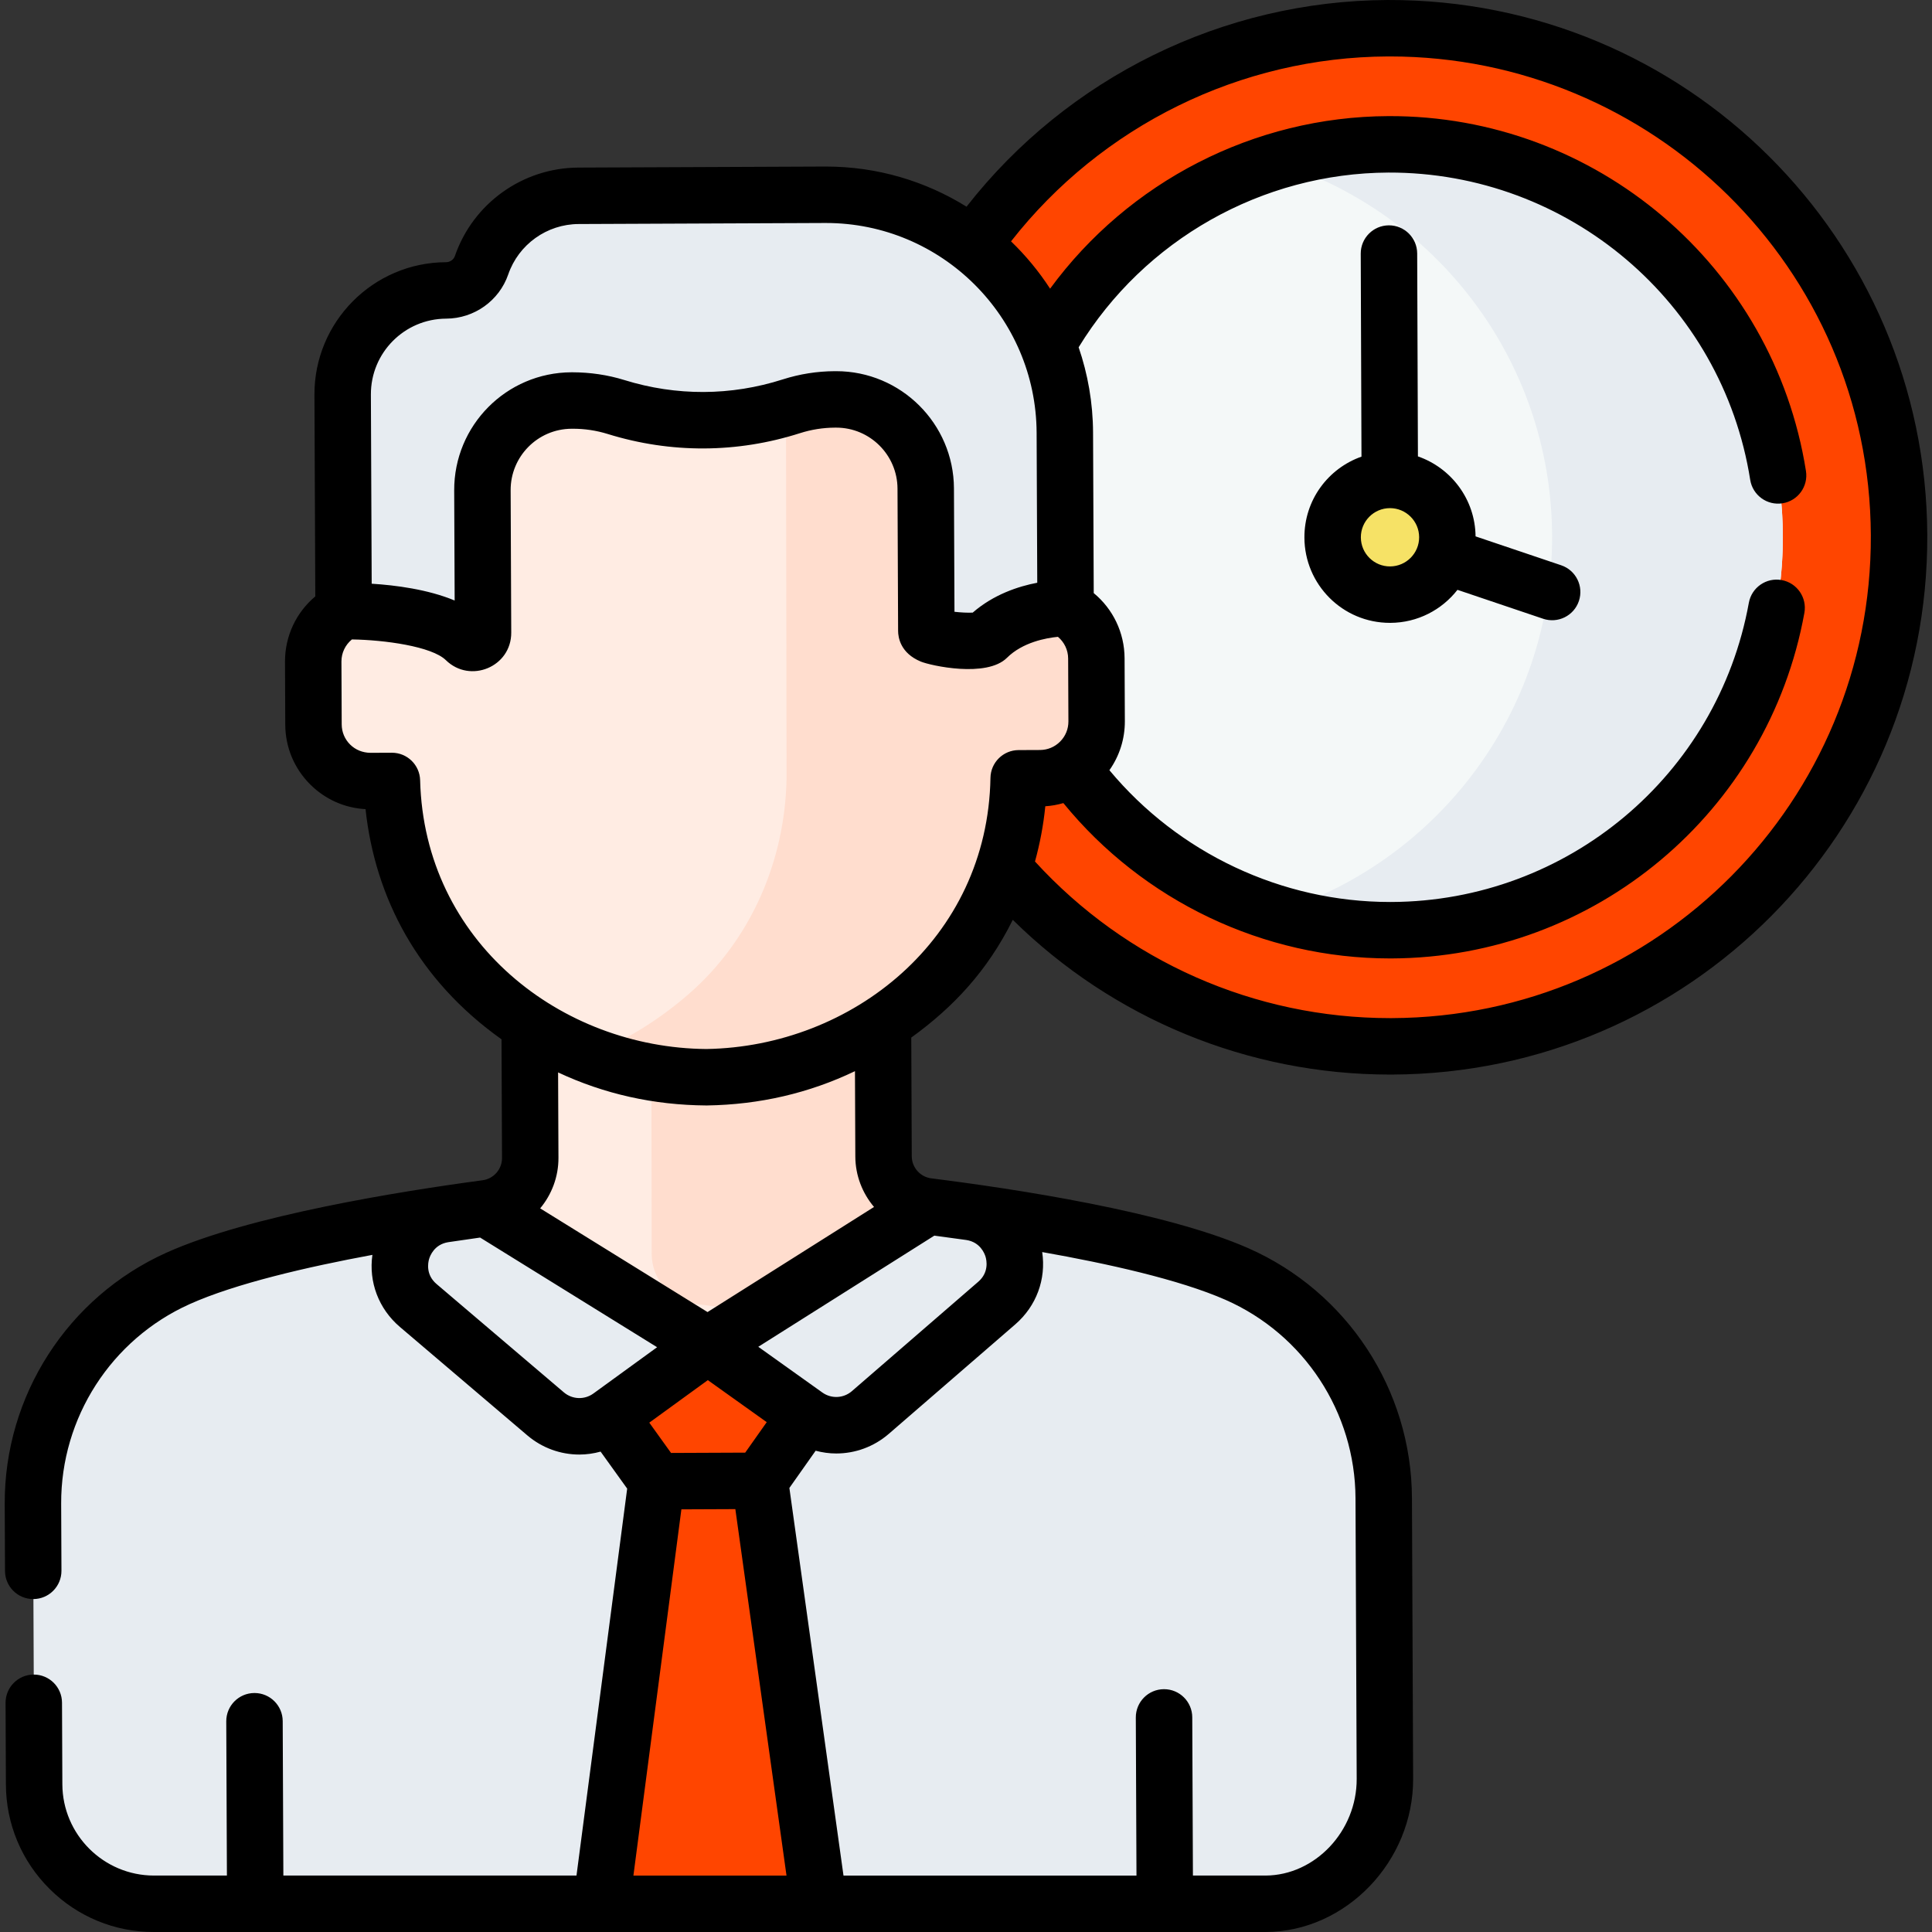
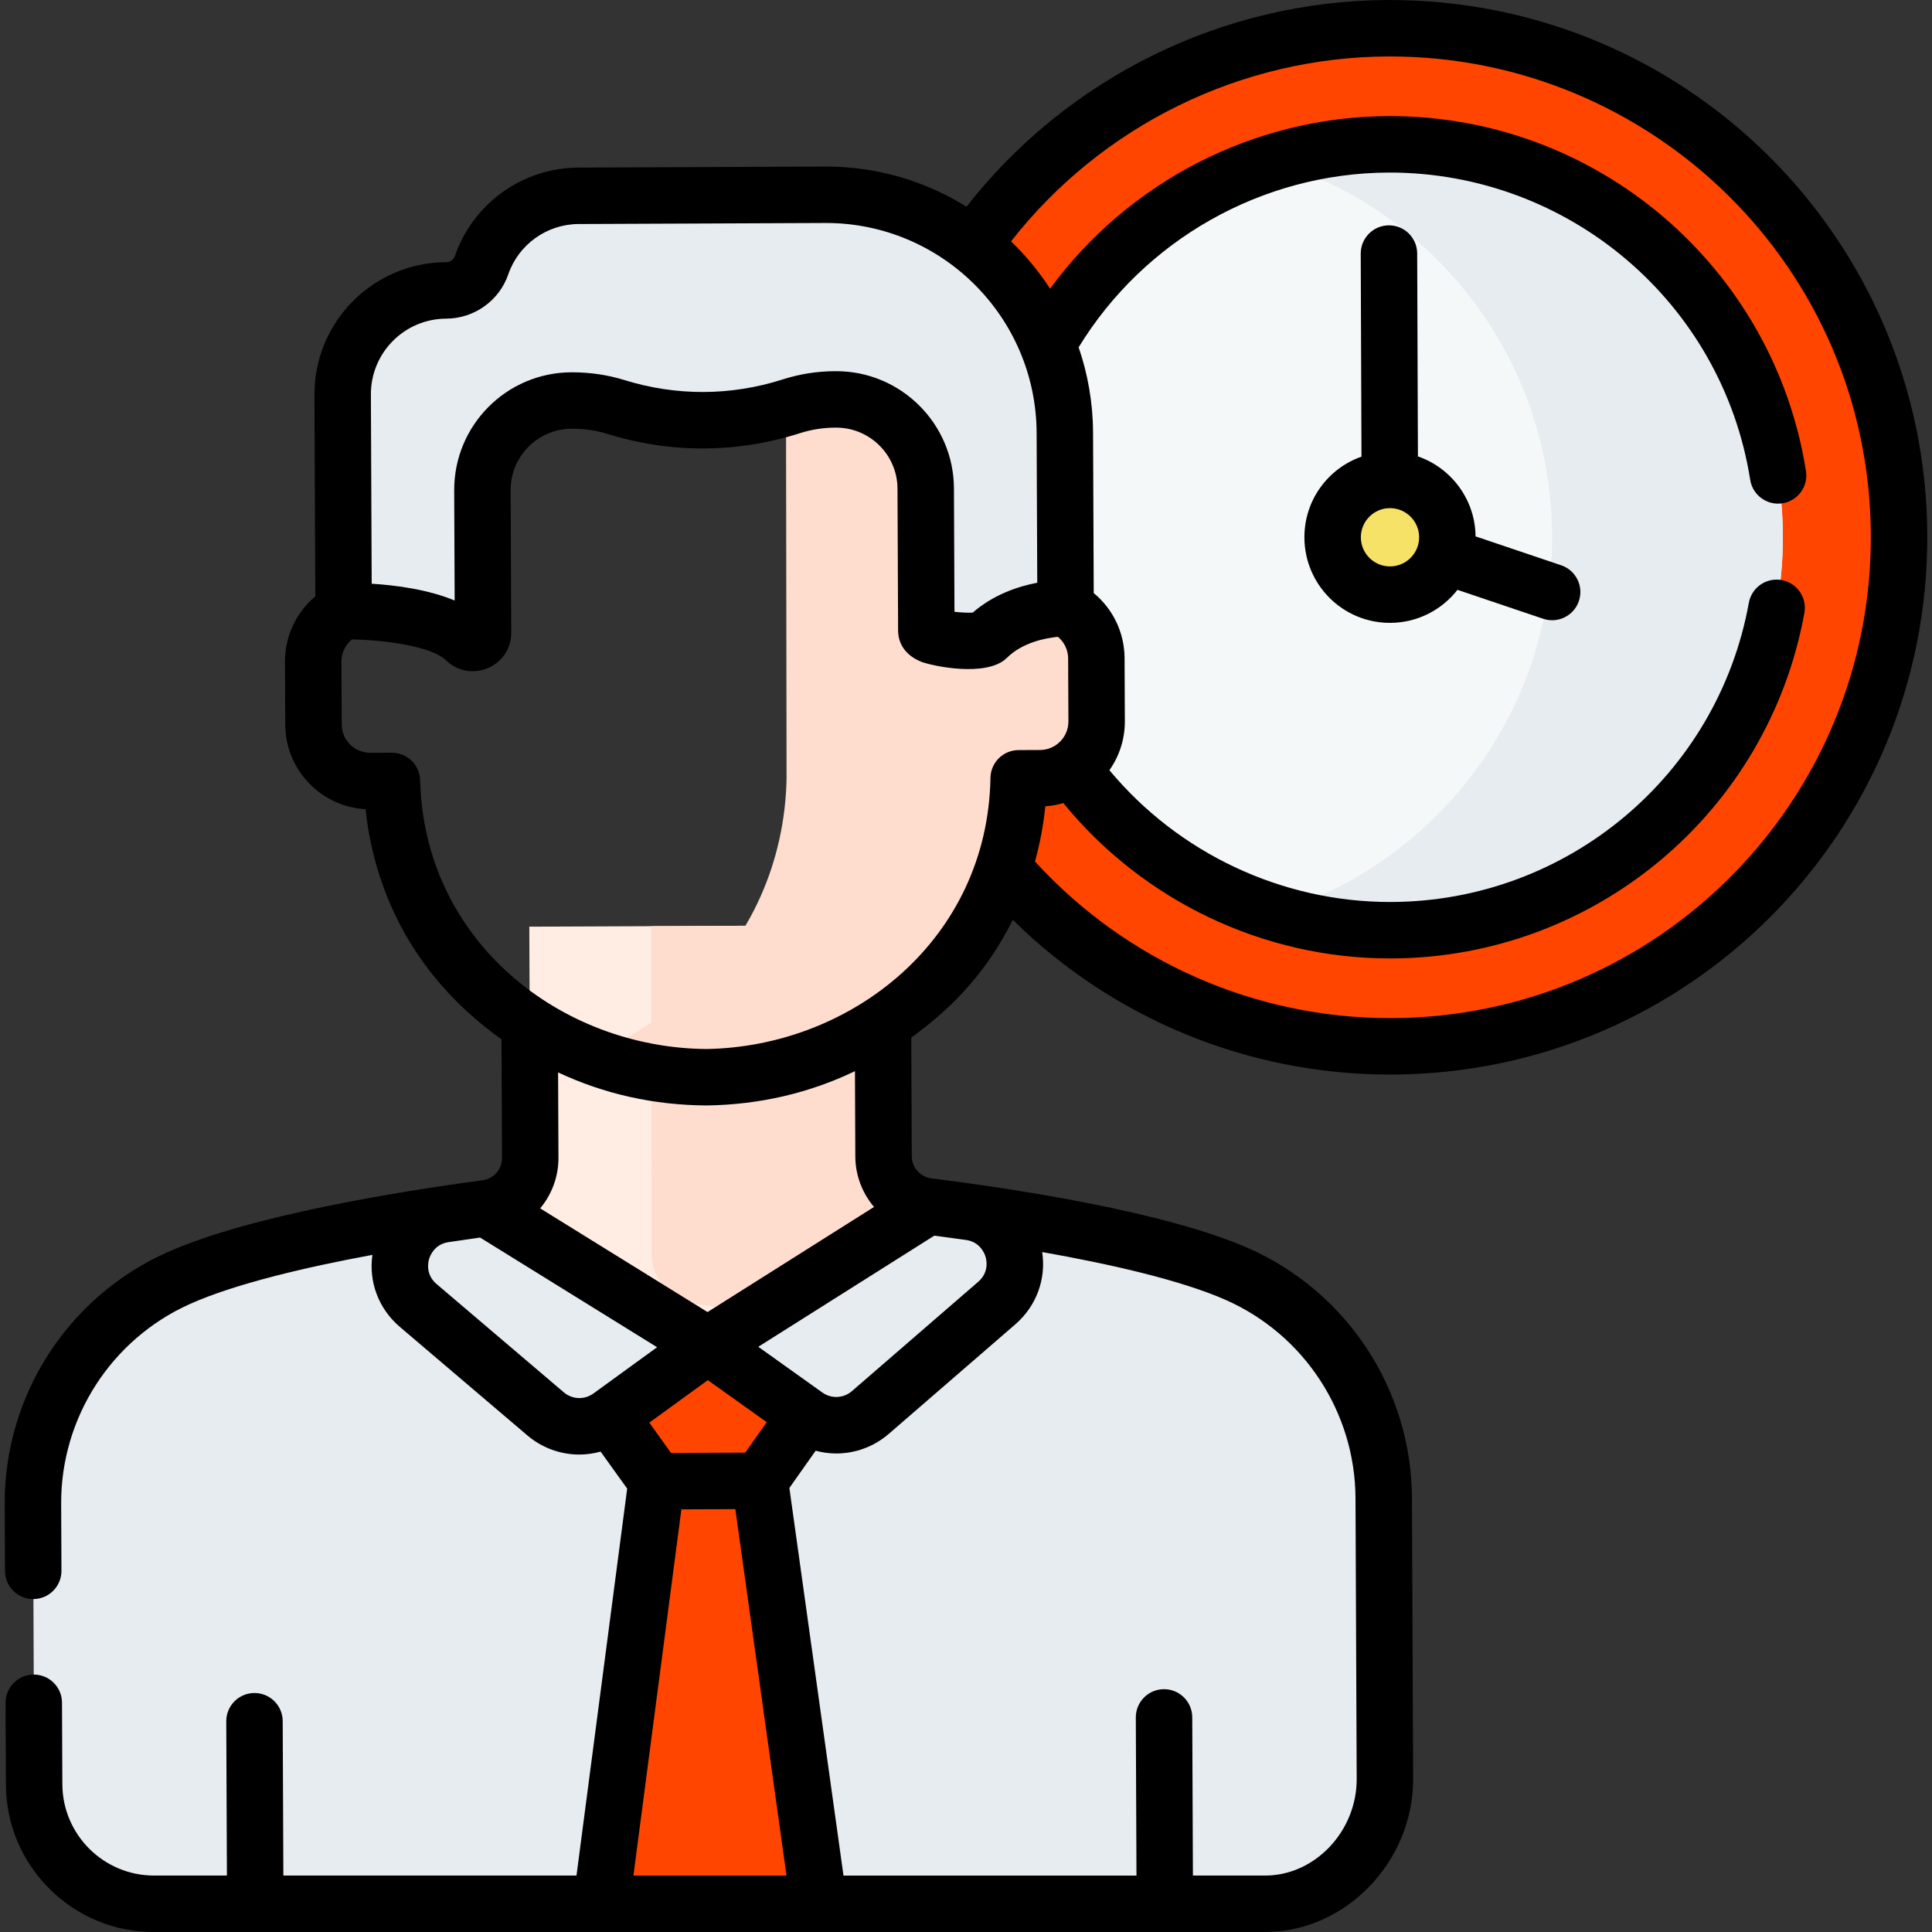
<svg xmlns="http://www.w3.org/2000/svg" id="Capa_1" height="512px" viewBox="0 0 512 512" width="512px" class="">
  <rect x="0" y="0" width="512" height="512" fill="#333333" stroke="none" />
  <g>
    <g>
      <g>
        <g>
          <g>
            <g>
              <circle cx="368.355" cy="142.395" fill="#eab14d" r="134.895" data-original="#EAB14D" class="" style="fill:#FF4500" data-old_color="#eab14d" />
              <circle cx="368.355" cy="142.395" fill="#f4f8f8" r="104.123" data-original="#F4F8F8" class="" />
              <path d="m367.916 38.273c-10.484.044-20.596 1.643-30.127 4.565 42.417 13.019 73.336 52.412 73.533 99.118.198 47.021-30.806 86.888-73.556 99.996 9.807 3.01 20.229 4.611 31.028 4.565 57.505-.243 103.925-47.056 103.683-104.561-.243-57.505-47.056-103.925-104.561-103.683z" fill="#e7ecf1" data-original="#E7ECF1" class="" style="fill:#E7ECF1" />
              <circle cx="368.355" cy="142.395" fill="#f6e266" r="15.201" data-original="#F6E266" />
            </g>
            <g>
              <g>
                <g>
                  <g>
                    <g>
                      <g>
                        <g>
                          <g>
                            <g>
                              <g>
                                <g>
                                  <g>
                                    <path d="m245.888 319.693c-6.684-.839-11.709-6.5-11.737-13.236l-.258-61.276-93.625.395.258 61.276c.028 6.736-4.949 12.44-11.625 13.335 0 0-17.288 59.086 58.742 58.765s58.245-59.259 58.245-59.259z" fill="#ffece3" data-original="#FFECE3" class="" />
                                    <path d="m172.706 332.335c.028 6.736 5.053 12.397 11.737 13.236 13.814 1.733 37.498 5.136 57.88 10.203 9.433-16.618 3.565-36.081 3.565-36.081-6.684-.839-11.709-6.5-11.737-13.236l-.258-61.276-61.315.259z" fill="#ffddce" data-original="#FFDDCE" class="" />
-                                     <path d="m275.448 159.512-5.663.024-.095-22.547c-.095-22.446-9.401-44.157-26.472-58.73-13.383-11.426-32.171-21.369-56.933-21.541-24.76.381-43.463 10.482-56.75 22.021-16.947 14.717-26.07 36.506-25.976 58.951l.067 15.897.028 6.65-5.663.024c-8.303.035-15.005 6.794-14.97 15.097l.07 16.66c.035 8.303 6.794 15.005 15.097 14.97l5.686-.024c.56 21.817 9.818 42.779 26.442 56.971 13.384 11.426 32.171 21.369 56.933 21.541 24.76-.381 43.463-10.482 56.75-22.021 16.504-14.332 25.584-35.372 25.961-57.192l5.686-.024c8.303-.035 15.005-6.794 14.97-15.097l-.07-16.66c-.036-8.302-6.795-15.005-15.098-14.97z" fill="#ffece3" data-original="#FFECE3" class="" />
                                    <path d="m290.545 174.483c-.035-8.303-6.794-15.005-15.097-14.97l-5.663.024-.095-22.547c-.095-22.446-9.401-44.156-26.472-58.73-9.102-7.771-20.707-14.853-34.988-18.644l.216 146.649c-.376 21.821-9.456 42.86-25.961 57.192-7.171 6.228-15.924 12.034-26.352 16.122 9.082 3.56 19.433 5.818 31.116 5.899 24.76-.381 43.463-10.482 56.75-22.021 16.504-14.332 25.584-35.372 25.961-57.192l5.686-.024c8.303-.035 15.005-6.794 14.97-15.097z" fill="#ffddce" data-original="#FFDDCE" class="" />
                                    <path d="m335.373 504.5c17.545-.074 31.708-15.598 31.634-33.143l-.314-74.361c-.109-25.744-15.359-49.012-38.921-59.384-21.451-9.442-61.949-15.417-81.884-17.919l-58.339 36.831-58.649-36.338c-19.914 2.67-60.36 8.986-81.73 18.608-23.474 10.57-38.527 33.966-38.419 59.71l.314 74.361c.074 17.545 14.357 31.708 31.902 31.634z" fill="#8c9ba6" data-original="#8C9BA6" class="" style="fill:#E7ECF1" data-old_color="#8c9ba6" />
                                    <g>
                                      <path d="m366.693 396.996c-.109-25.744-15.359-49.012-38.921-59.384-21.451-9.442-61.949-15.417-81.884-17.919l-44.658 28.194c20.991 3.16 48.644 8.36 65.098 15.603 23.562 10.372 38.812 33.64 38.921 59.384l.314 74.361c.01 2.475-.272 4.908-.798 7.265h30.609c17.545-.074 31.708-15.598 31.634-33.143z" fill="#7c8b96" data-original="#7C8B96" class="" style="fill:#E7ECF1" data-old_color="#7c8b96" />
                                    </g>
                                  </g>
                                </g>
                              </g>
                            </g>
                          </g>
                        </g>
                        <path d="m218.613 51.634-65.294.275c-11.919.05-22.017 7.734-25.692 18.4-1.378 3.998-5.177 6.654-9.405 6.671-15.196.064-27.462 12.434-27.398 27.63l.242 57.372s24.141-.389 32.341 7.63c1.724 1.686 4.619.48 4.609-1.931l-.159-37.715c-.055-13.095 10.516-23.756 23.611-23.811l.285-.001c3.923-.017 7.805.572 11.519 1.725 7.066 2.193 14.379 3.495 21.777 3.463l2.93-.012c7.399-.031 14.7-1.395 21.747-3.647 3.704-1.184 7.581-1.805 11.504-1.822l.285-.001c13.095-.055 23.756 10.516 23.811 23.611l.159 37.715c.01 2.411 14.381 3.545 16.09 1.844 8.132-8.087 20.811-7.854 20.811-7.854l-.196-46.498c-.146-34.966-28.611-63.191-63.577-63.044z" fill="#aa8080" data-original="#AA8080" class="" style="fill:#E7ECF1" data-old_color="#aa8080" />
                        <path d="m282.191 114.678c-.147-34.966-28.612-63.192-63.578-63.044l-10.395.044.083 56.436c.475-.143.953-.28 1.426-.431 3.704-1.184 7.581-1.805 11.504-1.822l.285-.001c13.095-.055 23.756 10.516 23.811 23.611l.159 37.715c.01 2.411 14.381 3.545 16.09 1.844 8.132-8.087 20.811-7.854 20.811-7.854z" fill="#9d6b6b" data-original="#9D6B6B" class="" style="fill:#E7ECF1" data-old_color="#9d6b6b" />
                      </g>
                      <path d="m110.847 345.957 33.741 28.715c4.857 4.134 11.913 4.405 17.074.656l25.886-18.804-58.648-36.338c-3.232.433-7.006.963-11.151 1.587-11.72 1.764-15.928 16.503-6.902 24.184z" fill="#7c8b96" data-original="#7C8B96" class="" style="fill:#E7ECF1" data-old_color="#7c8b96" />
                      <path d="m264.157 345.311-33.498 28.998c-4.822 4.175-11.876 4.505-17.068.8l-26.044-18.585 58.339-36.831c3.236.406 7.014.904 11.164 1.493 11.736 1.665 16.069 16.367 7.107 24.125z" fill="#7c8b96" data-original="#7C8B96" class="" style="fill:#E7ECF1" data-old_color="#7c8b96" />
                      <path d="m187.548 356.524-25.886 18.804 12.354 17.2 27.368-.115 12.208-17.303z" fill="#fb636f" data-original="#FB636F" class="active-path" style="fill:#FF4500" data-old_color="#fb636f" />
                    </g>
                    <path d="m217.03 504.5-15.646-112.087-27.368.115-14.669 111.972z" fill="#fc8086" data-original="#FC8086" class="" style="fill:#FF4500" data-old_color="#fc8086" />
                  </g>
                </g>
              </g>
            </g>
          </g>
        </g>
      </g>
      <g>
        <g>
          <g>
            <path d="m413.728 149.804-22.686-7.658c-.103-9.819-6.471-18.147-15.277-21.197l-.197-53.78c-.015-4.121-3.361-7.452-7.479-7.452-.009 0-.018 0-.028 0-4.131.015-7.467 3.376-7.452 7.506l.197 53.791c-8.847 3.121-15.166 11.511-15.124 21.465.052 12.379 10.071 22.586 22.678 22.586h.099c7.224-.031 13.65-3.457 17.784-8.752l22.699 7.662c3.896 1.315 8.151-.763 9.478-4.694 1.323-3.912-.779-8.156-4.692-9.477zm-45.331.304c-4.204.031-7.737-3.372-7.756-7.691-.018-4.268 3.421-7.738 7.69-7.756h.033c4.244 0 7.706 3.444 7.724 7.691.017 4.259-3.433 7.738-7.691 7.756z" data-original="#000000" class="" />
            <path d="m268.399 243.763c26.568 26.208 62.352 41.007 99.959 41.007.202 0 .404 0 .606-.001 78.691-.331 142.116-64.282 141.784-142.984-.33-78.449-63.967-142.033-142.984-141.784-43.664.184-84.847 20.531-111.625 54.773-10.834-6.735-23.599-10.637-37.257-10.637-.1 0-.203 0-.303 0l-65.299.275c-14.77.062-27.925 9.484-32.734 23.444-.335.97-1.285 1.625-2.367 1.63-19.297.082-34.929 15.847-34.848 35.143l.225 53.42c-5.065 4.246-8.057 10.543-8.029 17.333l.07 16.661c.025 6.013 2.391 11.657 6.662 15.892 3.952 3.919 9.098 6.197 14.61 6.494 2.526 23.453 13.907 45.272 36.036 60.999l.133 31.458c.013 2.963-2.196 5.496-5.138 5.892-.001 0-.002 0-.003 0-21.893 2.935-61.893 9.332-83.815 19.204-26.139 11.77-42.951 37.899-42.83 66.566l.075 17.774c.018 4.12 3.362 7.448 7.479 7.447h.032c4.131-.018 7.465-3.38 7.447-7.511l-.075-17.774c-.096-22.766 13.255-43.516 34.014-52.864 12.13-5.462 31.234-9.876 48.465-13.067-1.017 7.174 1.64 14.29 7.299 19.106l33.744 28.718c3.977 3.384 8.88 5.094 13.798 5.093 1.894 0 3.787-.27 5.634-.779l7.044 9.808-13.433 102.541h-77.683l-.173-40.928c-.018-4.12-3.362-7.447-7.479-7.447-.01 0-.021 0-.032 0-4.131.018-7.465 3.38-7.447 7.511l.172 40.865h-19.216c-.035 0-.069 0-.104 0-13.346 0-24.233-10.83-24.29-24.189l-.091-21.629c-.018-4.12-3.362-7.447-7.479-7.447-.01 0-.021 0-.032 0-4.131.018-7.465 3.38-7.447 7.511l.091 21.629c.044 10.484 4.169 20.323 11.613 27.705 7.404 7.342 17.211 11.379 27.601 11.379h.169 294.463c21.278-.09 39.176-18.709 39.084-40.657l-.314-74.367c-.121-28.667-17.152-54.653-43.39-66.203-22.004-9.686-62.057-15.746-83.974-18.496-.001 0-.002 0-.003 0-2.945-.372-5.175-2.885-5.187-5.848l-.132-31.458c11.121-8.047 20.147-17.611 26.904-31.208zm99.428-228.804c.185-.001.368-.001.552-.001 69.2 0 127.111 55.762 127.411 126.89.297 70.425-56.455 127.665-126.889 127.963-.183.001-.359.001-.541.001-35.884 0-69.919-15.063-94.077-41.504 1.306-4.752 2.238-9.644 2.733-14.638 1.64-.102 3.238-.4 4.788-.844 21.123 25.903 53.013 41.17 86.565 41.17.155 0 .311 0 .466-.001 53.778-.227 99.764-38.74 109.346-91.575.737-4.064-1.96-7.957-6.024-8.694-4.063-.742-7.957 1.96-8.694 6.024-8.296 45.744-48.12 79.089-94.691 79.286-.136 0-.267.001-.403.001-28.734 0-56.066-12.936-74.363-34.924 2.666-3.787 4.112-8.284 4.092-13.009l-.071-16.661c-.029-6.79-3.074-13.061-8.175-17.265l-.18-42.546c-.033-7.907-1.388-15.502-3.821-22.598 17.436-28.506 48.584-46.162 82.105-46.303 47.764-.132 88.446 34.47 95.869 81.43.643 4.067 4.461 6.865 8.555 6.22 4.08-.645 6.865-4.475 6.22-8.555-8.571-54.215-55.648-94.311-110.707-94.053-35.576.15-68.827 17.39-89.604 45.73-2.967-4.57-6.442-8.777-10.351-12.541 23.97-30.634 60.821-48.839 99.889-49.003zm-249.586 69.485c7.433-.031 14.042-4.738 16.446-11.715 2.74-7.955 10.238-13.323 18.655-13.359l65.299-.275h.239c30.679 0 55.704 24.894 55.834 55.603l.168 39.734c-4.993.95-11.553 3.095-17.102 7.916-1.277.069-3.165-.024-4.836-.218l-.138-32.702c-.073-17.155-14.052-31.061-31.197-31.061-.044 0-.089 0-.133 0l-.279.001c-4.667.02-9.293.752-13.751 2.177-13.753 4.396-28.209 4.445-41.965.177-4.471-1.387-9.106-2.047-13.775-2.061l-.278.001c-17.239.073-31.133 14.082-31.061 31.324l.123 29.158c-7.093-2.966-15.743-4.063-21.99-4.453l-.211-50.126c-.048-11.071 8.877-20.074 19.952-20.121zm31.185 284.543-33.744-28.717c-2.88-2.451-2.247-5.642-1.985-6.562.261-.913 1.394-3.912 5.06-4.514 3.132-.474 5.997-.885 8.479-1.228l46.903 29.061-16.845 12.237c-.001 0-.001.001-.002.001s-.001.001-.002.002l-.03.022c-2.378 1.724-5.599 1.6-7.834-.302zm98.18-41.53c2.484.322 5.353.71 8.488 1.157 3.671.57 4.83 3.56 5.098 4.471.27.918.93 4.104-1.929 6.579l-33.501 29.001c-2.219 1.921-5.439 2.072-7.829.367l-.031-.022s-.001-.001-.001-.001-.001 0-.001-.001l-16.949-12.095zm-50.115 57.505-19.658.083-5.765-8.027 15.513-11.269 15.608 11.138zm-16.916 15.03 14.3-.06 13.556 97.11h-40.57zm178.648-2.953.314 74.367c.058 13.84-11.019 25.58-24.157 25.635h-19.244l-.176-41.945c-.018-4.12-3.362-7.447-7.479-7.447-.01 0-.021 0-.032 0-4.131.018-7.465 3.38-7.447 7.511l.176 41.882h-77.643l-14.34-102.722 6.961-9.866c1.793.478 3.628.731 5.463.731 4.978 0 9.939-1.752 13.934-5.211l33.501-29c5.618-4.864 8.215-12.002 7.138-19.167 17.257 3.046 36.398 7.298 48.574 12.657 20.835 9.171 34.361 29.809 34.457 52.575zm-132.554-90.547c.022 5.054 1.881 9.727 4.957 13.364l-44.121 27.855-44.354-27.482c3.045-3.663 4.865-8.351 4.844-13.405l-.095-22.624c12.186 5.713 25.322 8.66 39.291 8.757h.051c.039 0 .077 0 .116-.001 13.969-.215 27.079-3.273 39.216-9.088zm-39.459-28.493c-38.456-.305-74.772-28.353-75.873-71.231-.104-4.057-3.423-7.287-7.476-7.287-.01 0-.021 0-.032 0l-5.687.024c-2.017-.028-3.919-.769-5.352-2.191-1.433-1.421-2.227-3.315-2.235-5.333l-.07-16.661c-.01-2.31 1.034-4.439 2.776-5.865 8.584.13 21.151 1.826 24.904 5.497 6.426 6.284 17.358 1.782 17.319-7.31l-.159-37.718c-.038-8.89 7.114-16.265 16.173-16.302l.278-.001c3.131-.013 6.259.454 9.272 1.389 16.765 5.202 34.348 5.091 50.953-.215 3.004-.96 6.119-1.454 9.267-1.467l.279-.001h.069c8.919 0 16.195 7.238 16.233 16.166l.159 37.718c.007 1.694.608 5.877 6.013 8.112 2.615 1.081 17.437 4.368 22.831-.996 4.169-4.146 10.413-5.261 13.511-5.563 1.683 1.412 2.697 3.488 2.706 5.745l.071 16.661c.009 2.018-.769 3.919-2.191 5.352-1.421 1.433-3.315 2.227-5.334 2.235l-5.686.024c-4.068.018-7.376 3.283-7.446 7.35-.739 42.771-36.713 71.239-75.273 71.868z" data-original="#000000" class="" />
          </g>
        </g>
      </g>
    </g>
  </g>
</svg>